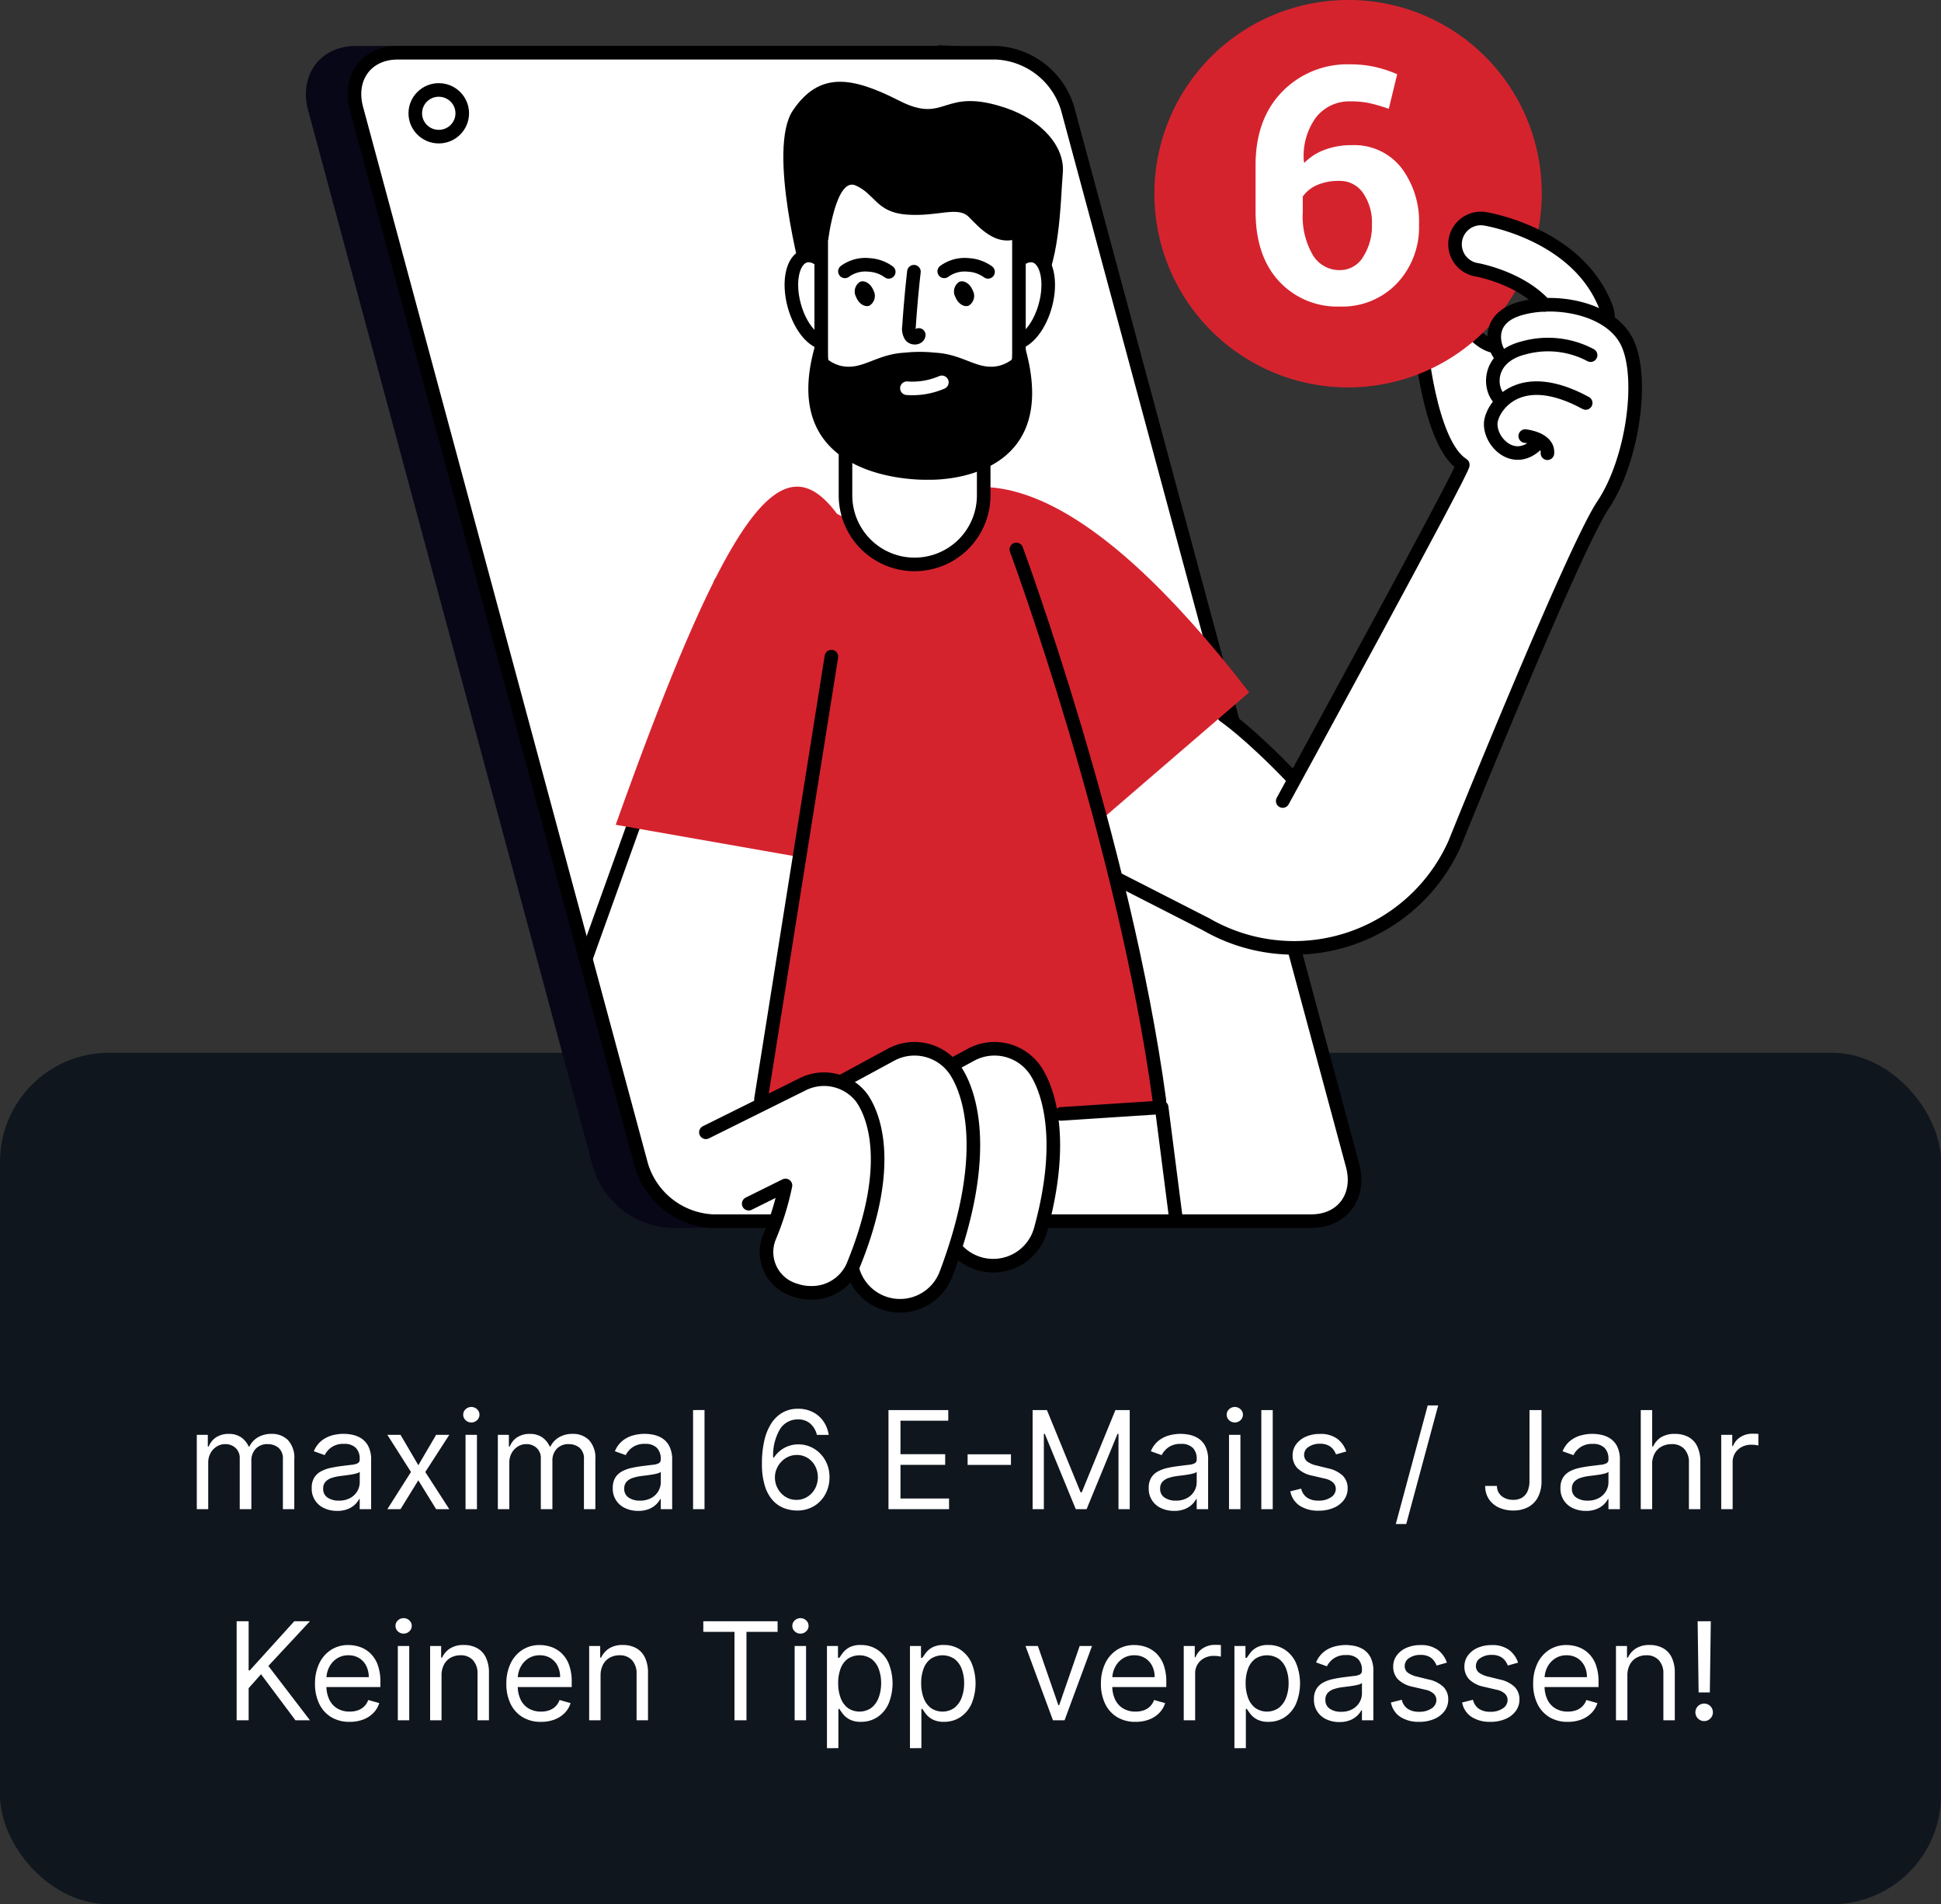
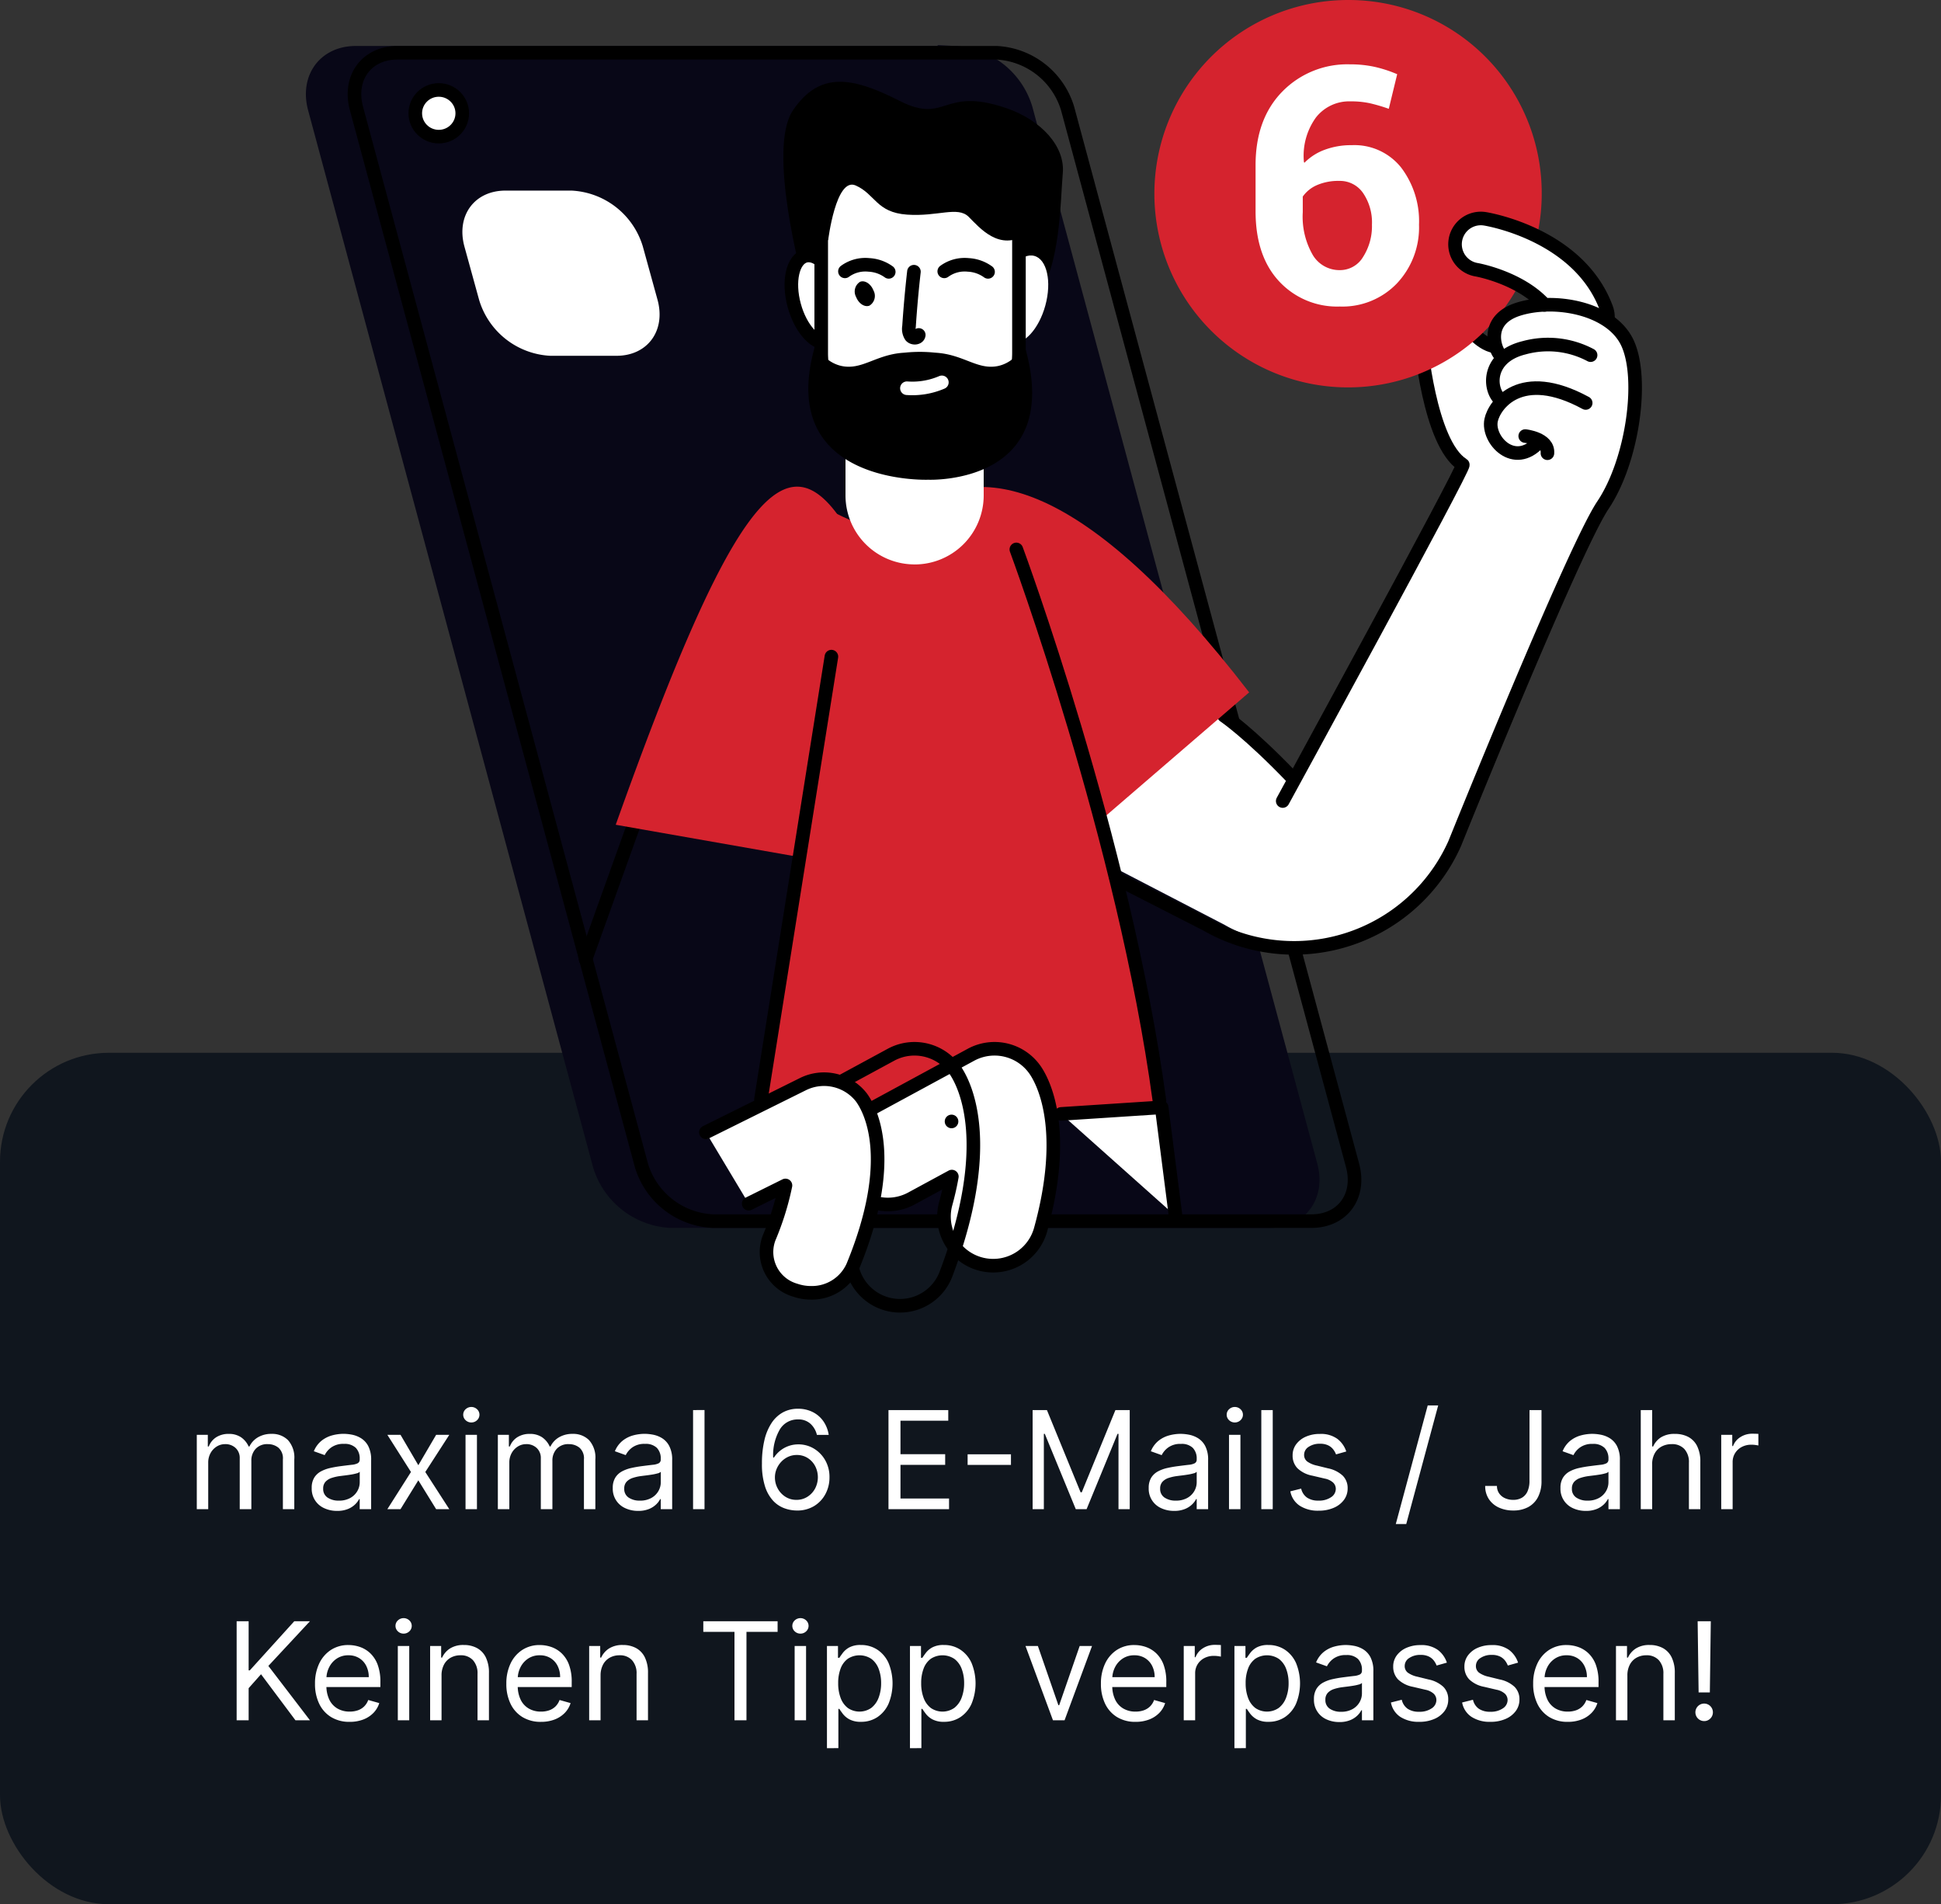
<svg xmlns="http://www.w3.org/2000/svg" width="285" height="279.559" viewBox="0 0 285 279.559">
  <rect x="0" y="0" width="285" height="279.559" fill="#333333" stroke="none" />
  <g id="Group_11247" data-name="Group 11247" transform="translate(-1273 -6127.441)">
    <g id="Group_11246" data-name="Group 11246" transform="translate(577 -194)">
      <rect id="Rectangle_7817" data-name="Rectangle 7817" width="285" height="125" rx="16" transform="translate(696 6476)" fill="#10161e" />
      <path id="Path_48575" data-name="Path 48575" d="M17.895,19V8.091h1.619V9.8h.142a2.76,2.76,0,0,1,1.1-1.36,3.314,3.314,0,0,1,1.825-.487,3.148,3.148,0,0,1,1.8.487A3.238,3.238,0,0,1,25.509,9.8h.114A3.2,3.2,0,0,1,26.879,8.45a3.849,3.849,0,0,1,2.01-.5,3.274,3.274,0,0,1,2.393.913,3.823,3.823,0,0,1,.93,2.837V19H30.537V11.7a2.065,2.065,0,0,0-.661-1.726,2.445,2.445,0,0,0-1.555-.518,2.292,2.292,0,0,0-1.783.692,2.5,2.5,0,0,0-.632,1.751V19H24.2V11.528a1.973,1.973,0,0,0-.6-1.5,2.17,2.17,0,0,0-1.555-.572,2.28,2.28,0,0,0-1.218.348,2.6,2.6,0,0,0-.909.962,2.848,2.848,0,0,0-.344,1.417V19Zm20.6.256a4.4,4.4,0,0,1-1.882-.394A3.094,3.094,0,0,1,34.77,15.9a2.819,2.819,0,0,1,.369-1.523,2.616,2.616,0,0,1,.987-.92,5.272,5.272,0,0,1,1.367-.5q.749-.167,1.509-.266.994-.128,1.616-.2a2.471,2.471,0,0,0,.909-.231.6.6,0,0,0,.288-.568v-.057a2.233,2.233,0,0,0-.572-1.634,2.324,2.324,0,0,0-1.729-.582,3.014,3.014,0,0,0-1.882.526,3.107,3.107,0,0,0-.959,1.122l-1.591-.568a3.833,3.833,0,0,1,1.14-1.552,4.3,4.3,0,0,1,1.563-.781,6.543,6.543,0,0,1,1.673-.224,6.883,6.883,0,0,1,1.211.124A3.959,3.959,0,0,1,42,8.581a2.974,2.974,0,0,1,1.069,1.158,4.306,4.306,0,0,1,.426,2.074V19H41.815V17.523H41.73a2.951,2.951,0,0,1-.568.76,3.279,3.279,0,0,1-1.058.689A4.077,4.077,0,0,1,38.491,19.256Zm.256-1.506a3.345,3.345,0,0,0,1.68-.391,2.692,2.692,0,0,0,1.037-1.009,2.59,2.59,0,0,0,.352-1.3V13.517a.979.979,0,0,1-.465.231,7.055,7.055,0,0,1-.824.178q-.465.075-.9.128t-.707.089a6.508,6.508,0,0,0-1.218.273,2.122,2.122,0,0,0-.909.561,1.433,1.433,0,0,0-.344,1.012,1.491,1.491,0,0,0,.65,1.317A2.865,2.865,0,0,0,38.747,17.75ZM47.81,8.091l2.614,4.46,2.614-4.46h1.932l-3.523,5.455L54.969,19H53.037l-2.614-4.233L47.81,19H45.878l3.466-5.455L45.878,8.091ZM57.355,19V8.091h1.676V19Zm.852-12.727a1.179,1.179,0,0,1-.842-.334,1.092,1.092,0,0,1,0-1.605,1.228,1.228,0,0,1,1.683,0,1.092,1.092,0,0,1,0,1.605A1.179,1.179,0,0,1,58.207,6.273ZM62.1,19V8.091h1.619V9.8h.142a2.76,2.76,0,0,1,1.1-1.36,3.314,3.314,0,0,1,1.825-.487,3.148,3.148,0,0,1,1.8.487A3.238,3.238,0,0,1,69.713,9.8h.114A3.2,3.2,0,0,1,71.084,8.45a3.849,3.849,0,0,1,2.01-.5,3.274,3.274,0,0,1,2.393.913,3.823,3.823,0,0,1,.93,2.837V19H74.741V11.7a2.065,2.065,0,0,0-.661-1.726,2.445,2.445,0,0,0-1.555-.518,2.292,2.292,0,0,0-1.783.692,2.5,2.5,0,0,0-.632,1.751V19h-1.7V11.528a1.973,1.973,0,0,0-.6-1.5,2.17,2.17,0,0,0-1.555-.572,2.28,2.28,0,0,0-1.218.348,2.6,2.6,0,0,0-.909.962,2.848,2.848,0,0,0-.344,1.417V19Zm20.6.256a4.4,4.4,0,0,1-1.882-.394A3.094,3.094,0,0,1,78.974,15.9a2.819,2.819,0,0,1,.369-1.523,2.616,2.616,0,0,1,.987-.92,5.272,5.272,0,0,1,1.367-.5q.749-.167,1.509-.266.994-.128,1.616-.2a2.471,2.471,0,0,0,.909-.231.6.6,0,0,0,.288-.568v-.057a2.233,2.233,0,0,0-.572-1.634,2.324,2.324,0,0,0-1.729-.582,3.014,3.014,0,0,0-1.882.526,3.107,3.107,0,0,0-.959,1.122l-1.591-.568a3.833,3.833,0,0,1,1.14-1.552,4.3,4.3,0,0,1,1.563-.781,6.543,6.543,0,0,1,1.673-.224,6.883,6.883,0,0,1,1.211.124,3.959,3.959,0,0,1,1.328.508A2.974,2.974,0,0,1,87.27,9.739a4.307,4.307,0,0,1,.426,2.074V19H86.02V17.523h-.085a2.951,2.951,0,0,1-.568.76,3.279,3.279,0,0,1-1.058.689A4.077,4.077,0,0,1,82.7,19.256Zm.256-1.506a3.345,3.345,0,0,0,1.68-.391,2.692,2.692,0,0,0,1.037-1.009,2.59,2.59,0,0,0,.352-1.3V13.517a.979.979,0,0,1-.465.231,7.055,7.055,0,0,1-.824.178q-.465.075-.9.128t-.707.089a6.508,6.508,0,0,0-1.218.273,2.122,2.122,0,0,0-.909.561,1.433,1.433,0,0,0-.344,1.012,1.491,1.491,0,0,0,.65,1.317A2.865,2.865,0,0,0,82.952,17.75Zm9.489-13.3V19H90.764V4.455ZM105.935,19.2a5.444,5.444,0,0,1-1.79-.341,4.269,4.269,0,0,1-1.634-1.1,5.613,5.613,0,0,1-1.186-2.109,10.66,10.66,0,0,1-.447-3.349,14.622,14.622,0,0,1,.362-3.427,7.778,7.778,0,0,1,1.051-2.521,4.738,4.738,0,0,1,1.665-1.559,4.529,4.529,0,0,1,2.205-.533,4.73,4.73,0,0,1,2.177.487A4.182,4.182,0,0,1,109.9,6.1a4.722,4.722,0,0,1,.781,2h-1.733a3.213,3.213,0,0,0-.937-1.626,2.605,2.605,0,0,0-1.847-.646,3.028,3.028,0,0,0-2.66,1.47,7.5,7.5,0,0,0-.977,4.126h.114a4.3,4.3,0,0,1,.948-1.033,4.231,4.231,0,0,1,2.631-.9,4.365,4.365,0,0,1,2.287.621,4.652,4.652,0,0,1,1.662,1.712,4.929,4.929,0,0,1,.625,2.5,5.113,5.113,0,0,1-.6,2.468,4.573,4.573,0,0,1-1.694,1.776A4.773,4.773,0,0,1,105.935,19.2Zm0-1.562a2.966,2.966,0,0,0,1.609-.447,3.237,3.237,0,0,0,1.129-1.2,3.579,3.579,0,0,0,.014-3.32,3.131,3.131,0,0,0-1.1-1.183,2.93,2.93,0,0,0-1.594-.44,2.986,2.986,0,0,0-1.257.266,3.251,3.251,0,0,0-1.019.728,3.477,3.477,0,0,0-.685,1.055,3.192,3.192,0,0,0-.249,1.246,3.344,3.344,0,0,0,.408,1.619,3.293,3.293,0,0,0,1.122,1.214A2.923,2.923,0,0,0,105.935,17.636ZM119.457,19V4.455h8.778V6.017h-7.017v4.915h6.563v1.563h-6.562v4.943h7.131V19Zm17.983-8.054v1.563h-6.364V10.946Zm3.182-6.491h2.1l4.943,12.074h.17l4.943-12.074h2.1V19h-1.648V7.949h-.142L148.548,19h-1.591L142.412,7.949h-.142V19h-1.648Zm20.767,14.8a4.4,4.4,0,0,1-1.882-.394,3.094,3.094,0,0,1-1.839-2.958,2.819,2.819,0,0,1,.369-1.523,2.616,2.616,0,0,1,.987-.92,5.272,5.272,0,0,1,1.367-.5q.749-.167,1.509-.266.994-.128,1.616-.2a2.471,2.471,0,0,0,.909-.231.6.6,0,0,0,.288-.568v-.057a2.233,2.233,0,0,0-.572-1.634,2.324,2.324,0,0,0-1.729-.582,3.014,3.014,0,0,0-1.882.526,3.107,3.107,0,0,0-.959,1.122l-1.591-.568a3.834,3.834,0,0,1,1.14-1.552,4.3,4.3,0,0,1,1.563-.781,6.543,6.543,0,0,1,1.673-.224,6.883,6.883,0,0,1,1.211.124,3.959,3.959,0,0,1,1.328.508,2.974,2.974,0,0,1,1.069,1.158,4.306,4.306,0,0,1,.426,2.074V19h-1.676V17.523h-.085a2.951,2.951,0,0,1-.568.76,3.279,3.279,0,0,1-1.058.689A4.077,4.077,0,0,1,161.389,19.256Zm.256-1.506a3.345,3.345,0,0,0,1.68-.391,2.692,2.692,0,0,0,1.037-1.009,2.59,2.59,0,0,0,.352-1.3V13.517a.979.979,0,0,1-.465.231,7.054,7.054,0,0,1-.824.178q-.465.075-.9.128t-.707.089a6.508,6.508,0,0,0-1.218.273,2.122,2.122,0,0,0-.909.561,1.433,1.433,0,0,0-.344,1.012,1.491,1.491,0,0,0,.65,1.317A2.865,2.865,0,0,0,161.645,17.75ZM169.457,19V8.091h1.676V19Zm.852-12.727a1.179,1.179,0,0,1-.842-.334,1.092,1.092,0,0,1,0-1.605,1.228,1.228,0,0,1,1.683,0,1.092,1.092,0,0,1,0,1.605A1.179,1.179,0,0,1,170.31,6.273Zm5.568-1.818V19H174.2V4.455Zm10.8,6.08-1.506.426a2.908,2.908,0,0,0-.415-.735,2.085,2.085,0,0,0-.742-.593,2.682,2.682,0,0,0-1.2-.234,2.866,2.866,0,0,0-1.665.458,1.367,1.367,0,0,0-.664,1.161,1.2,1.2,0,0,0,.455.987,3.8,3.8,0,0,0,1.42.6l1.619.4a4.49,4.49,0,0,1,2.18,1.083,2.554,2.554,0,0,1,.717,1.871,2.782,2.782,0,0,1-.536,1.676,3.606,3.606,0,0,1-1.5,1.165,5.448,5.448,0,0,1-2.23.426,4.9,4.9,0,0,1-2.763-.724,3.212,3.212,0,0,1-1.385-2.116l1.591-.4a2.2,2.2,0,0,0,.863,1.321,2.868,2.868,0,0,0,1.665.44,3.119,3.119,0,0,0,1.864-.5,1.458,1.458,0,0,0,.692-1.2,1.28,1.28,0,0,0-.4-.955,2.56,2.56,0,0,0-1.222-.579l-1.818-.426a4.3,4.3,0,0,1-2.2-1.1,2.646,2.646,0,0,1-.7-1.879,2.686,2.686,0,0,1,.522-1.634,3.5,3.5,0,0,1,1.428-1.115,4.988,4.988,0,0,1,2.056-.4,4.093,4.093,0,0,1,2.546.71A3.837,3.837,0,0,1,186.673,10.534Zm13.494-6.761L195.48,21.188h-1.534l4.688-17.415Zm13.409.682h1.761v10.4a5.03,5.03,0,0,1-.511,2.365,3.475,3.475,0,0,1-1.442,1.477,4.539,4.539,0,0,1-2.195.5,4.941,4.941,0,0,1-2.124-.437,3.476,3.476,0,0,1-1.463-1.246,3.422,3.422,0,0,1-.533-1.925H208.8a1.878,1.878,0,0,0,.309,1.076,2.063,2.063,0,0,0,.849.714,2.837,2.837,0,0,0,1.229.256,2.469,2.469,0,0,0,1.293-.32,2.04,2.04,0,0,0,.813-.941,3.694,3.694,0,0,0,.281-1.523Zm8.267,14.8a4.4,4.4,0,0,1-1.882-.394,3.094,3.094,0,0,1-1.839-2.958,2.819,2.819,0,0,1,.369-1.523,2.616,2.616,0,0,1,.987-.92,5.272,5.272,0,0,1,1.367-.5q.749-.167,1.509-.266.994-.128,1.616-.2a2.471,2.471,0,0,0,.909-.231.6.6,0,0,0,.288-.568v-.057a2.233,2.233,0,0,0-.572-1.634,2.324,2.324,0,0,0-1.729-.582,3.014,3.014,0,0,0-1.882.526,3.107,3.107,0,0,0-.959,1.122l-1.591-.568a3.834,3.834,0,0,1,1.14-1.552,4.3,4.3,0,0,1,1.563-.781,6.543,6.543,0,0,1,1.673-.224,6.883,6.883,0,0,1,1.211.124,3.959,3.959,0,0,1,1.328.508,2.974,2.974,0,0,1,1.069,1.158,4.306,4.306,0,0,1,.426,2.074V19h-1.676V17.523h-.085a2.951,2.951,0,0,1-.568.76,3.279,3.279,0,0,1-1.058.689A4.077,4.077,0,0,1,221.844,19.256Zm.256-1.506a3.345,3.345,0,0,0,1.68-.391,2.692,2.692,0,0,0,1.037-1.009,2.59,2.59,0,0,0,.352-1.3V13.517a.979.979,0,0,1-.465.231,7.054,7.054,0,0,1-.824.178q-.465.075-.9.128t-.707.089a6.508,6.508,0,0,0-1.218.273,2.122,2.122,0,0,0-.909.561,1.433,1.433,0,0,0-.344,1.012,1.491,1.491,0,0,0,.65,1.317A2.865,2.865,0,0,0,222.1,17.75Zm9.489-5.312V19h-1.676V4.455h1.676V9.8h.142a3.1,3.1,0,0,1,1.154-1.346,3.728,3.728,0,0,1,2.056-.5,4.113,4.113,0,0,1,1.953.444,3.053,3.053,0,0,1,1.3,1.357,5.091,5.091,0,0,1,.465,2.319V19h-1.676V12.182a2.826,2.826,0,0,0-.671-2.013,2.426,2.426,0,0,0-1.857-.714,3.072,3.072,0,0,0-1.474.348,2.514,2.514,0,0,0-1.023,1.016A3.275,3.275,0,0,0,231.588,12.438ZM241.73,19V8.091h1.619V9.739h.114a2.62,2.62,0,0,1,1.08-1.314,3.178,3.178,0,0,1,1.761-.5q.185,0,.462.007t.419.021v1.7q-.085-.021-.387-.067a4.2,4.2,0,0,0-.636-.046,2.973,2.973,0,0,0-1.417.33,2.52,2.52,0,0,0-.98.909,2.45,2.45,0,0,0-.359,1.317V19ZM23.747,50V35.455h1.761V42.67h.17l6.534-7.216h2.3l-6.108,6.563L34.514,50H32.384l-5.057-6.761-1.818,2.045V50Zm16.591.227a5.092,5.092,0,0,1-2.717-.7,4.613,4.613,0,0,1-1.754-1.96,6.629,6.629,0,0,1-.614-2.937,6.768,6.768,0,0,1,.614-2.958,4.814,4.814,0,0,1,1.719-2,4.616,4.616,0,0,1,2.582-.721,5.171,5.171,0,0,1,1.683.284,4.194,4.194,0,0,1,1.513.92,4.451,4.451,0,0,1,1.087,1.68,7.145,7.145,0,0,1,.4,2.571v.71H36.446V43.665h6.7a3.606,3.606,0,0,0-.366-1.648,2.816,2.816,0,0,0-1.037-1.143,2.922,2.922,0,0,0-1.58-.419,3.007,3.007,0,0,0-1.729.494A3.287,3.287,0,0,0,37.32,42.23a3.756,3.756,0,0,0-.391,1.69v.966a4.626,4.626,0,0,0,.43,2.092,3.025,3.025,0,0,0,1.2,1.3,3.5,3.5,0,0,0,1.783.444,3.6,3.6,0,0,0,1.2-.188,2.5,2.5,0,0,0,.927-.568,2.548,2.548,0,0,0,.6-.948l1.619.455a3.562,3.562,0,0,1-.859,1.445,4.126,4.126,0,0,1-1.491.966A5.48,5.48,0,0,1,40.338,50.227ZM47.412,50V39.091h1.676V50Zm.852-12.727a1.179,1.179,0,0,1-.842-.334,1.092,1.092,0,0,1,0-1.605,1.228,1.228,0,0,1,1.683,0,1.092,1.092,0,0,1,0,1.605A1.179,1.179,0,0,1,48.264,37.273Zm5.568,6.165V50H52.156V39.091h1.619v1.7h.142a3.138,3.138,0,0,1,1.165-1.339,3.64,3.64,0,0,1,2.017-.508,4,4,0,0,1,1.939.451,3.086,3.086,0,0,1,1.293,1.364,5.088,5.088,0,0,1,.462,2.3V50H59.116V43.182a2.841,2.841,0,0,0-.668-2.006,2.375,2.375,0,0,0-1.832-.721,2.9,2.9,0,0,0-1.431.348,2.484,2.484,0,0,0-.991,1.016A3.354,3.354,0,0,0,53.832,43.438Zm14.6,6.79a5.092,5.092,0,0,1-2.717-.7,4.613,4.613,0,0,1-1.754-1.96,6.629,6.629,0,0,1-.614-2.937,6.768,6.768,0,0,1,.614-2.958,4.814,4.814,0,0,1,1.719-2,4.616,4.616,0,0,1,2.582-.721,5.171,5.171,0,0,1,1.683.284,4.194,4.194,0,0,1,1.513.92,4.451,4.451,0,0,1,1.087,1.68,7.145,7.145,0,0,1,.4,2.571v.71H64.543V43.665h6.7a3.606,3.606,0,0,0-.366-1.648,2.816,2.816,0,0,0-1.037-1.143,2.922,2.922,0,0,0-1.58-.419,3.007,3.007,0,0,0-1.729.494,3.287,3.287,0,0,0-1.119,1.282,3.756,3.756,0,0,0-.391,1.69v.966a4.626,4.626,0,0,0,.43,2.092,3.025,3.025,0,0,0,1.2,1.3,3.5,3.5,0,0,0,1.783.444,3.6,3.6,0,0,0,1.2-.188,2.5,2.5,0,0,0,.927-.568,2.548,2.548,0,0,0,.6-.948l1.619.455a3.562,3.562,0,0,1-.859,1.445,4.126,4.126,0,0,1-1.491.966A5.48,5.48,0,0,1,68.435,50.227Zm8.75-6.79V50H75.509V39.091h1.619v1.7h.142a3.138,3.138,0,0,1,1.165-1.339,3.64,3.64,0,0,1,2.017-.508,4,4,0,0,1,1.939.451,3.086,3.086,0,0,1,1.293,1.364,5.088,5.088,0,0,1,.462,2.3V50H82.469V43.182a2.841,2.841,0,0,0-.668-2.006,2.375,2.375,0,0,0-1.832-.721,2.9,2.9,0,0,0-1.431.348,2.484,2.484,0,0,0-.991,1.016A3.354,3.354,0,0,0,77.185,43.438Zm15.085-6.42V35.455h10.909v1.563H98.605V50H96.844V37.017ZM105.679,50V39.091h1.676V50Zm.852-12.727a1.179,1.179,0,0,1-.842-.334,1.092,1.092,0,0,1,0-1.605,1.228,1.228,0,0,1,1.683,0,1.092,1.092,0,0,1,0,1.605A1.179,1.179,0,0,1,106.531,37.273Zm3.892,16.818v-15h1.619v1.733h.2q.185-.284.515-.728a3.006,3.006,0,0,1,.952-.8,3.432,3.432,0,0,1,1.687-.352,4.33,4.33,0,0,1,2.429.689,4.584,4.584,0,0,1,1.641,1.953,7.887,7.887,0,0,1,0,5.984,4.623,4.623,0,0,1-1.634,1.96,4.255,4.255,0,0,1-2.408.692,3.461,3.461,0,0,1-1.683-.352,3.057,3.057,0,0,1-.973-.8q-.341-.451-.526-.749H112.1v5.767Zm1.648-9.545a6.037,6.037,0,0,0,.362,2.177,3.266,3.266,0,0,0,1.058,1.47,3.03,3.03,0,0,0,3.462-.028,3.4,3.4,0,0,0,1.065-1.506,5.932,5.932,0,0,0,.359-2.113,5.82,5.82,0,0,0-.352-2.077A3.264,3.264,0,0,0,116.968,41a3.144,3.144,0,0,0-3.491-.028,3.136,3.136,0,0,0-1.051,1.435A5.926,5.926,0,0,0,112.071,44.545Zm10.54,9.545v-15h1.619v1.733h.2q.185-.284.515-.728a3.006,3.006,0,0,1,.952-.8,3.432,3.432,0,0,1,1.687-.352,4.33,4.33,0,0,1,2.429.689,4.583,4.583,0,0,1,1.641,1.953,7.887,7.887,0,0,1,0,5.984,4.623,4.623,0,0,1-1.634,1.96,4.255,4.255,0,0,1-2.408.692,3.461,3.461,0,0,1-1.683-.352,3.057,3.057,0,0,1-.973-.8q-.341-.451-.526-.749h-.142v5.767Zm1.648-9.545a6.037,6.037,0,0,0,.362,2.177,3.266,3.266,0,0,0,1.058,1.47,3.03,3.03,0,0,0,3.462-.028,3.4,3.4,0,0,0,1.065-1.506,5.932,5.932,0,0,0,.359-2.113,5.82,5.82,0,0,0-.352-2.077A3.264,3.264,0,0,0,129.156,41a3.144,3.144,0,0,0-3.491-.028,3.136,3.136,0,0,0-1.051,1.435A5.926,5.926,0,0,0,124.259,44.545Zm25.085-5.455L145.31,50h-1.7l-4.034-10.909h1.818l3.011,8.693h.114l3.011-8.693Zm6.392,11.136a5.092,5.092,0,0,1-2.717-.7,4.613,4.613,0,0,1-1.754-1.96,6.629,6.629,0,0,1-.614-2.937,6.768,6.768,0,0,1,.614-2.958,4.814,4.814,0,0,1,1.719-2,4.616,4.616,0,0,1,2.582-.721,5.171,5.171,0,0,1,1.683.284,4.194,4.194,0,0,1,1.513.92,4.451,4.451,0,0,1,1.087,1.68,7.145,7.145,0,0,1,.4,2.571v.71h-8.409V43.665h6.7a3.605,3.605,0,0,0-.366-1.648,2.816,2.816,0,0,0-1.037-1.143,2.922,2.922,0,0,0-1.58-.419,3.007,3.007,0,0,0-1.729.494,3.287,3.287,0,0,0-1.119,1.282,3.756,3.756,0,0,0-.391,1.69v.966a4.626,4.626,0,0,0,.43,2.092,3.025,3.025,0,0,0,1.2,1.3,3.5,3.5,0,0,0,1.783.444,3.6,3.6,0,0,0,1.2-.188,2.5,2.5,0,0,0,.927-.568,2.548,2.548,0,0,0,.6-.948l1.619.455a3.562,3.562,0,0,1-.859,1.445,4.126,4.126,0,0,1-1.491.966A5.48,5.48,0,0,1,155.736,50.227ZM162.81,50V39.091h1.619v1.648h.114a2.62,2.62,0,0,1,1.08-1.314,3.178,3.178,0,0,1,1.761-.5q.185,0,.462.007t.419.021v1.7q-.085-.021-.387-.067a4.2,4.2,0,0,0-.636-.046,2.973,2.973,0,0,0-1.417.33,2.52,2.52,0,0,0-.98.909,2.45,2.45,0,0,0-.359,1.317V50Zm7.443,4.091v-15h1.619v1.733h.2q.185-.284.515-.728a3.006,3.006,0,0,1,.952-.8,3.432,3.432,0,0,1,1.687-.352,4.33,4.33,0,0,1,2.429.689,4.583,4.583,0,0,1,1.641,1.953,7.887,7.887,0,0,1,0,5.984,4.623,4.623,0,0,1-1.634,1.96,4.255,4.255,0,0,1-2.408.692,3.461,3.461,0,0,1-1.683-.352,3.057,3.057,0,0,1-.973-.8q-.341-.451-.526-.749h-.142v5.767Zm1.648-9.545a6.037,6.037,0,0,0,.362,2.177,3.266,3.266,0,0,0,1.058,1.47,3.03,3.03,0,0,0,3.462-.028,3.4,3.4,0,0,0,1.065-1.506,5.932,5.932,0,0,0,.359-2.113,5.82,5.82,0,0,0-.352-2.077A3.264,3.264,0,0,0,176.8,41a3.144,3.144,0,0,0-3.491-.028,3.136,3.136,0,0,0-1.051,1.435A5.926,5.926,0,0,0,171.9,44.545Zm13.75,5.71a4.4,4.4,0,0,1-1.882-.394,3.094,3.094,0,0,1-1.839-2.958,2.819,2.819,0,0,1,.369-1.523,2.616,2.616,0,0,1,.987-.92,5.272,5.272,0,0,1,1.367-.5q.749-.167,1.509-.266.994-.128,1.616-.2a2.471,2.471,0,0,0,.909-.231.6.6,0,0,0,.288-.568v-.057a2.233,2.233,0,0,0-.572-1.634,2.324,2.324,0,0,0-1.729-.582,3.014,3.014,0,0,0-1.882.526,3.107,3.107,0,0,0-.959,1.122l-1.591-.568a3.834,3.834,0,0,1,1.14-1.552,4.3,4.3,0,0,1,1.563-.781,6.543,6.543,0,0,1,1.673-.224,6.883,6.883,0,0,1,1.211.124,3.959,3.959,0,0,1,1.328.508,2.974,2.974,0,0,1,1.069,1.158,4.306,4.306,0,0,1,.426,2.074V50h-1.676V48.523h-.085a2.951,2.951,0,0,1-.568.76,3.279,3.279,0,0,1-1.058.689A4.077,4.077,0,0,1,185.651,50.256Zm.256-1.506a3.345,3.345,0,0,0,1.68-.391,2.692,2.692,0,0,0,1.037-1.009,2.59,2.59,0,0,0,.352-1.3V44.517a.979.979,0,0,1-.465.231,7.055,7.055,0,0,1-.824.178q-.465.075-.9.128t-.707.089a6.508,6.508,0,0,0-1.218.273,2.122,2.122,0,0,0-.909.561,1.433,1.433,0,0,0-.344,1.012,1.491,1.491,0,0,0,.65,1.317A2.865,2.865,0,0,0,185.906,48.75Zm15.54-7.216-1.506.426a2.908,2.908,0,0,0-.415-.735,2.085,2.085,0,0,0-.742-.593,2.682,2.682,0,0,0-1.2-.234,2.866,2.866,0,0,0-1.665.458,1.367,1.367,0,0,0-.664,1.161,1.2,1.2,0,0,0,.455.987,3.8,3.8,0,0,0,1.42.6l1.619.4a4.489,4.489,0,0,1,2.18,1.083,2.554,2.554,0,0,1,.717,1.871,2.782,2.782,0,0,1-.536,1.676,3.606,3.606,0,0,1-1.5,1.165,5.448,5.448,0,0,1-2.23.426,4.9,4.9,0,0,1-2.763-.724,3.212,3.212,0,0,1-1.385-2.116l1.591-.4a2.2,2.2,0,0,0,.863,1.321,2.868,2.868,0,0,0,1.665.44,3.119,3.119,0,0,0,1.864-.5,1.458,1.458,0,0,0,.692-1.2,1.28,1.28,0,0,0-.4-.955,2.56,2.56,0,0,0-1.222-.579l-1.818-.426a4.3,4.3,0,0,1-2.2-1.1,2.646,2.646,0,0,1-.7-1.879,2.686,2.686,0,0,1,.522-1.634,3.5,3.5,0,0,1,1.428-1.115,4.988,4.988,0,0,1,2.056-.4,4.093,4.093,0,0,1,2.546.71A3.837,3.837,0,0,1,201.446,41.534Zm10.455,0-1.506.426a2.908,2.908,0,0,0-.415-.735,2.085,2.085,0,0,0-.742-.593,2.682,2.682,0,0,0-1.2-.234,2.866,2.866,0,0,0-1.665.458,1.367,1.367,0,0,0-.664,1.161,1.2,1.2,0,0,0,.455.987,3.8,3.8,0,0,0,1.42.6l1.619.4a4.489,4.489,0,0,1,2.18,1.083,2.554,2.554,0,0,1,.717,1.871,2.782,2.782,0,0,1-.536,1.676,3.606,3.606,0,0,1-1.5,1.165,5.448,5.448,0,0,1-2.23.426,4.9,4.9,0,0,1-2.763-.724,3.212,3.212,0,0,1-1.385-2.116l1.591-.4a2.2,2.2,0,0,0,.863,1.321,2.868,2.868,0,0,0,1.665.44,3.119,3.119,0,0,0,1.864-.5,1.458,1.458,0,0,0,.692-1.2,1.28,1.28,0,0,0-.4-.955,2.56,2.56,0,0,0-1.222-.579l-1.818-.426a4.3,4.3,0,0,1-2.2-1.1,2.646,2.646,0,0,1-.7-1.879,2.686,2.686,0,0,1,.522-1.634,3.5,3.5,0,0,1,1.428-1.115,4.988,4.988,0,0,1,2.056-.4,4.093,4.093,0,0,1,2.546.71A3.837,3.837,0,0,1,211.9,41.534Zm7.3,8.693a5.092,5.092,0,0,1-2.717-.7,4.613,4.613,0,0,1-1.754-1.96,6.629,6.629,0,0,1-.614-2.937,6.768,6.768,0,0,1,.614-2.958,4.814,4.814,0,0,1,1.719-2,4.616,4.616,0,0,1,2.582-.721,5.171,5.171,0,0,1,1.683.284,4.194,4.194,0,0,1,1.513.92,4.451,4.451,0,0,1,1.087,1.68,7.145,7.145,0,0,1,.4,2.571v.71H215.31V43.665h6.7a3.605,3.605,0,0,0-.366-1.648,2.816,2.816,0,0,0-1.037-1.143,2.922,2.922,0,0,0-1.58-.419,3.007,3.007,0,0,0-1.729.494,3.287,3.287,0,0,0-1.119,1.282,3.756,3.756,0,0,0-.391,1.69v.966a4.626,4.626,0,0,0,.43,2.092,3.025,3.025,0,0,0,1.2,1.3,3.5,3.5,0,0,0,1.783.444,3.6,3.6,0,0,0,1.2-.188,2.5,2.5,0,0,0,.927-.568,2.548,2.548,0,0,0,.6-.948l1.619.455a3.562,3.562,0,0,1-.859,1.445,4.126,4.126,0,0,1-1.491.966A5.48,5.48,0,0,1,219.2,50.227Zm8.75-6.79V50h-1.676V39.091h1.619v1.7h.142a3.138,3.138,0,0,1,1.165-1.339,3.64,3.64,0,0,1,2.017-.508,4,4,0,0,1,1.939.451,3.086,3.086,0,0,1,1.293,1.364,5.088,5.088,0,0,1,.462,2.3V50h-1.676V43.182a2.841,2.841,0,0,0-.668-2.006,2.375,2.375,0,0,0-1.832-.721,2.9,2.9,0,0,0-1.431.348,2.484,2.484,0,0,0-.991,1.016A3.354,3.354,0,0,0,227.952,43.438ZM240.2,35.455l-.142,10.455h-1.648l-.142-10.455Zm-.966,14.659a1.285,1.285,0,1,1,1.1-.639,1.336,1.336,0,0,1-.462.465A1.218,1.218,0,0,1,239.23,50.114Z" transform="translate(707 6524)" fill="#fff" />
    </g>
    <g id="Group_11245" data-name="Group 11245" transform="translate(17.91 -23.781)">
      <g id="Group_10998" data-name="Group 10998" transform="translate(1301 6151.223)">
        <path id="Path_39611" data-name="Path 39611" d="M4150.914,1070.191h-87.926a11.521,11.521,0,0,1-10.455-8.193L4010.7,906.854c-1.22-4.525,1.482-8.193,6.036-8.193h87.925a11.52,11.52,0,0,1,10.455,8.193L4156.95,1062c1.22,4.525-1.483,8.193-6.036,8.193" transform="translate(-4010.405 -890.917)" fill="#080717" />
        <path id="Path_39612" data-name="Path 39612" d="M4150.914,1070.191h-87.926a11.521,11.521,0,0,1-10.455-8.193L4010.7,906.854c-1.22-4.525,1.482-8.193,6.036-8.193h87.925a11.52,11.52,0,0,1,10.455,8.193L4156.95,1062C4158.17,1066.523,4155.467,1070.191,4150.914,1070.191Z" transform="translate(-4010.405 -890.917)" fill="none" stroke="#080717" stroke-width="1.994" />
-         <path id="Path_39613" data-name="Path 39613" d="M4157.232,1070.191h-87.927a11.52,11.52,0,0,1-10.454-8.193l-41.836-155.144c-1.22-4.525,1.481-8.193,6.036-8.193h87.926a11.518,11.518,0,0,1,10.454,8.193L4163.268,1062c1.221,4.525-1.483,8.193-6.036,8.193" transform="translate(-4010.581 -890.917)" fill="#fff" />
        <path id="Path_39614" data-name="Path 39614" d="M4157.232,1070.191h-87.927a11.52,11.52,0,0,1-10.454-8.193l-41.836-155.144c-1.22-4.525,1.481-8.193,6.036-8.193h87.926a11.518,11.518,0,0,1,10.454,8.193L4163.268,1062C4164.489,1066.523,4161.785,1070.191,4157.232,1070.191Z" transform="translate(-4010.581 -890.917)" fill="none" stroke="#000" stroke-linecap="round" stroke-linejoin="round" stroke-width="1.994" />
        <path id="Path_39615" data-name="Path 39615" d="M4055.644,943.732h-9.711a11.519,11.519,0,0,1-10.454-8.193l-2.167-7.867c-1.221-4.525,1.481-8.193,6.035-8.193h9.71a11.52,11.52,0,0,1,10.454,8.193l2.169,7.867c1.22,4.525-1.482,8.193-6.036,8.193" transform="translate(-4011.036 -891.498)" fill="#fff" />
        <path id="Path_39617" data-name="Path 39617" d="M4206.361,940.824a7.543,7.543,0,0,0-2.551-2.988.34.34,0,0,0,.013-.054,3.835,3.835,0,0,0-.234-1.516c-3.656-9.886-15.766-11.945-16.277-12.029a6.148,6.148,0,0,0-3.7.726,3.851,3.851,0,0,0-.884,5.393c.606.838,2.306,1.341,3.328,1.507a18.036,18.036,0,0,1,7.907,3.736,12.625,12.625,0,0,0-2.558.51c-2.979.964-3.437,2.956-3.442,4.058a4.844,4.844,0,0,0,.042.616c-1.378-.53-1.159,3.346-4.189-1.929-.662-1.153-.977-4.553-2.893-5.986a3.3,3.3,0,0,0-2.991-.579c-.369.109-1.23.362-.891,9.913.045.554,1.5,14.373,5.818,17.667-1.618,3.5-18.642,32.875-25.532,45.189a.156.156,0,0,0-.009.031c-4.436-4.452-7.915-7.731-7.96-7.774a.486.486,0,0,0-.666,0l-1.394-1.472s-17.671,15.633-18.75,15.633l2.586,6.843a.483.483,0,0,0,.206.652l16.219,8.412a23.536,23.536,0,0,0,33.252-10.839c.183-.483,19.579-47.58,23.383-53.25,3.883-5.788,4.429-17.526,2.167-22.471" transform="translate(-4013.698 -891.629)" fill="#fff" />
        <path id="Path_39618" data-name="Path 39618" d="M4087.265,992.339l-9.484,62.1,43.534,2.355,15.3-1.285L4123.686,990.2s-4.141-13.649-8.188-13.919c-12.824-.857-28.016-8.887-28.016-8.887s.214,13.169-.216,24.948" transform="translate(-4012.283 -892.833)" fill="#d5232e" />
        <path id="Path_39619" data-name="Path 39619" d="M4032.8,907.7a3.448,3.448,0,1,1-3.448-3.427,3.437,3.437,0,0,1,3.448,3.427" transform="translate(-4010.837 -891.074)" fill="#fff" />
        <ellipse id="Ellipse_247" data-name="Ellipse 247" cx="3.448" cy="3.427" rx="3.448" ry="3.427" transform="translate(15.067 13.205)" fill="none" stroke="#000" stroke-linecap="round" stroke-linejoin="round" stroke-width="1.994" />
        <line id="Line_1621" data-name="Line 1621" x1="19.828" y2="55.25" transform="translate(40.067 85.585)" fill="#fff" />
        <line id="Line_1622" data-name="Line 1622" x1="19.828" y2="55.25" transform="translate(40.067 85.585)" fill="none" stroke="#000" stroke-linecap="round" stroke-linejoin="round" stroke-width="1.994" />
        <path id="Path_39620" data-name="Path 39620" d="M4148.059,998.781s3.61,2.409,10.075,9.154" transform="translate(-4014.242 -893.709)" fill="none" stroke="#000" stroke-linecap="round" stroke-linejoin="round" stroke-width="1.994" />
        <path id="Path_39621" data-name="Path 39621" d="M4123.451,1058.891l14.763-.963,2.046,15.953" transform="translate(-4013.556 -895.358)" fill="#fff" />
        <path id="Path_39622" data-name="Path 39622" d="M4123.451,1058.891l14.763-.963,2.046,15.953" transform="translate(-4013.556 -895.358)" fill="none" stroke="#000" stroke-linecap="round" stroke-linejoin="round" stroke-width="1.994" />
        <path id="Path_39623" data-name="Path 39623" d="M4187.882,942.637c-1.811-.36-4.253-2.681-4.239-4.73s-2.158-7.932-5.9-6.834c-.974.287-.612,10.545-.612,10.545s1.269,15.3,6.232,18.427c.409.258-26.441,49.372-26.441,49.372" transform="translate(-4014.49 -891.817)" fill="none" stroke="#000" stroke-linecap="round" stroke-linejoin="round" stroke-width="1.994" />
        <path id="Path_39624" data-name="Path 39624" d="M4203.63,935.751a28.437,28.437,0,1,1-28.437-28.255,28.346,28.346,0,0,1,28.437,28.255" transform="translate(-4023.167 -907.496)" fill="#d5232e" />
        <path id="Path_39627" data-name="Path 39627" d="M4196.1,936.372c-3.612-4.008-9.9-5.144-9.977-5.156a3.788,3.788,0,1,1,1.229-7.477c.563.09,13.834,2.359,17.815,13.13a3.768,3.768,0,0,1,.231,1.486" transform="translate(-4015.214 -891.615)" fill="#fff" />
        <path id="Path_39628" data-name="Path 39628" d="M4196.1,936.372c-3.612-4.008-9.9-5.144-9.977-5.156a3.788,3.788,0,1,1,1.229-7.477c.563.09,13.834,2.359,17.815,13.13a3.768,3.768,0,0,1,.231,1.486" transform="translate(-4015.214 -891.615)" fill="none" stroke="#000" stroke-linecap="round" stroke-linejoin="round" stroke-width="1.994" />
        <path id="Path_39629" data-name="Path 39629" d="M4131.765,1020.928l13.235,6.76a25.824,25.824,0,0,0,36.476-11.869s17.416-43.206,21.764-49.685,6.037-18.476,3.623-23.756-10.925-6.665-16.1-4.993c-5.347,1.73-3.147,6.633-2.371,6.894" transform="translate(-4013.788 -891.978)" fill="none" stroke="#000" stroke-linecap="round" stroke-linejoin="round" stroke-width="1.994" />
        <path id="Path_39630" data-name="Path 39630" d="M4190.035,951.006c-1.917-1.148-2.6-6.359,3.2-7.8a13.316,13.316,0,0,1,9.779,1.08" transform="translate(-4015.375 -892.147)" fill="none" stroke="#000" stroke-linecap="round" stroke-linejoin="round" stroke-width="1.994" />
        <path id="Path_39631" data-name="Path 39631" d="M4195.4,957.247c-3.622,3.959-7.607-.36-7-3.239.467-2.229,4.287-7.739,13.886-2.52" transform="translate(-4015.366 -892.329)" fill="none" stroke="#000" stroke-linecap="round" stroke-linejoin="round" stroke-width="1.994" />
        <path id="Path_39632" data-name="Path 39632" d="M4193.552,956.549s3.44.36,3.26,2.52" transform="translate(-4015.511 -892.531)" fill="none" stroke="#000" stroke-linecap="round" stroke-linejoin="round" stroke-width="1.994" />
        <path id="Path_39633" data-name="Path 39633" d="M4150.3,994.391l-23.335,20.1-26.159-23.773s-10.376-13.878-.391-22.447,25.845-5.074,49.885,26.123" transform="translate(-4012.793 -892.746)" fill="#d5232e" />
        <path id="Path_39634" data-name="Path 39634" d="M4116.689,973.669s15.839,42.722,21.012,80.947" transform="translate(-4013.368 -893.009)" fill="none" stroke="#000" stroke-linecap="round" stroke-linejoin="round" stroke-width="1.994" />
        <path id="Path_39635" data-name="Path 39635" d="M4112.537,1080.926a7.217,7.217,0,0,1-6.975-9.083c.41-1.482.7-2.809.908-4l-5.939,3.22a7.252,7.252,0,0,1-9.806-2.866,7.158,7.158,0,0,1,2.883-9.745l15.668-8.492a7.257,7.257,0,0,1,9.478,2.322c1.2,1.783,4.784,8.737.75,23.356a7.223,7.223,0,0,1-6.966,5.285m-6.111-21.176h0Z" transform="translate(-4012.619 -895.111)" fill="#fff" />
        <path id="Path_39636" data-name="Path 39636" d="M4112.537,1080.926a7.217,7.217,0,0,1-6.975-9.083c.41-1.482.7-2.809.908-4l-5.939,3.22a7.252,7.252,0,0,1-9.806-2.866,7.158,7.158,0,0,1,2.883-9.745l15.668-8.492a7.257,7.257,0,0,1,9.478,2.322c1.2,1.783,4.784,8.737.75,23.356A7.223,7.223,0,0,1,4112.537,1080.926Zm-6.111-21.176h0Z" transform="translate(-4012.619 -895.111)" fill="none" stroke="#000" stroke-linecap="round" stroke-linejoin="round" stroke-width="1.994" />
-         <path id="Path_39637" data-name="Path 39637" d="M4081.628,1058.454l15.668-8.493a7.254,7.254,0,0,1,9.475,2.321c1.484,2.213,5.771,10.9-1.383,29.859a7.223,7.223,0,0,1-13.537-5.043,51.223,51.223,0,0,0,2.637-9.252l-5.937,3.219" transform="translate(-4012.39 -895.111)" fill="#fff" />
        <path id="Path_39638" data-name="Path 39638" d="M4081.628,1058.454l15.668-8.493a7.254,7.254,0,0,1,9.475,2.321c1.484,2.213,5.771,10.9-1.383,29.859a7.223,7.223,0,0,1-13.537-5.043,51.223,51.223,0,0,0,2.637-9.252l-5.937,3.219" transform="translate(-4012.39 -895.111)" fill="none" stroke="#000" stroke-linecap="round" stroke-linejoin="round" stroke-width="1.994" />
        <path id="Path_39639" data-name="Path 39639" d="M4069.8,1061.471l14.224-7.059a6.962,6.962,0,0,1,8.6,1.93c1.347,1.838,5.239,9.063-1.255,24.819a6.578,6.578,0,0,1-6.146,3.876,7.114,7.114,0,0,1-2.3-.383,5.827,5.827,0,0,1-3.84-7.686,40.834,40.834,0,0,0,2.4-7.693l-5.4,2.678" transform="translate(-4012.061 -895.239)" fill="#fff" />
        <path id="Path_39640" data-name="Path 39640" d="M4069.8,1061.471l14.224-7.059a6.962,6.962,0,0,1,8.6,1.93c1.347,1.838,5.239,9.063-1.255,24.819a6.578,6.578,0,0,1-6.146,3.876,7.114,7.114,0,0,1-2.3-.383,5.827,5.827,0,0,1-3.84-7.686,40.834,40.834,0,0,0,2.4-7.693l-5.4,2.678" transform="translate(-4012.061 -895.239)" fill="none" stroke="#000" stroke-linecap="round" stroke-linejoin="round" stroke-width="1.994" />
        <path id="Path_39641" data-name="Path 39641" d="M4056.18,1013.826l30.408,5.345,6.755-33.881a25.357,25.357,0,0,0-4.85-17.346c-7.983-10.438-15.84-.321-32.313,45.883" transform="translate(-4011.681 -892.744)" fill="#d5232e" />
        <line id="Line_1624" data-name="Line 1624" x1="10.344" y2="64.993" transform="translate(65.823 96.399)" fill="#fff" />
        <line id="Line_1625" data-name="Line 1625" x1="10.344" y2="64.993" transform="translate(65.823 96.399)" fill="none" stroke="#000" stroke-linecap="round" stroke-linejoin="round" stroke-width="1.994" />
        <path id="Path_39642" data-name="Path 39642" d="M4084.289,932.008s-5.215-19.1-1.391-24.757c3.909-5.784,8.691-4.951,15.644-1.414s6.2-2.142,15.644,1.06c5.214,1.768,8.69,5.659,8.343,9.549s-.347,14.147-3.825,18.038-28.852,7.427-34.415-2.476" transform="translate(-4012.386 -891.04)" />
        <path id="Path_39643" data-name="Path 39643" d="M4101.006,974.3h.048a10.137,10.137,0,0,1-10.17-10.105V927.473a10.137,10.137,0,0,1,10.17-10.105h-.048a10.137,10.137,0,0,1,10.169,10.105V964.2a10.137,10.137,0,0,1-10.169,10.105" transform="translate(-4012.648 -891.439)" fill="#fff" />
-         <path id="Path_39644" data-name="Path 39644" d="M4101.006,974.3h.048a10.137,10.137,0,0,1-10.17-10.105V927.473a10.137,10.137,0,0,1,10.17-10.105h-.048a10.137,10.137,0,0,1,10.169,10.105V964.2A10.137,10.137,0,0,1,4101.006,974.3Z" transform="translate(-4012.648 -891.439)" fill="none" stroke="#000" stroke-linecap="round" stroke-linejoin="round" stroke-width="1.994" />
        <path id="Path_39645" data-name="Path 39645" d="M4089.855,934.8c.961,3.516.235,6.773-1.623,7.273s-4.14-1.943-5.1-5.459-.234-6.773,1.622-7.274,4.141,1.944,5.1,5.46" transform="translate(-4012.421 -891.771)" fill="#fff" />
        <path id="Path_39646" data-name="Path 39646" d="M4089.855,934.8c.961,3.516.235,6.773-1.623,7.273s-4.14-1.943-5.1-5.459-.234-6.773,1.622-7.274S4088.895,931.287,4089.855,934.8Z" transform="translate(-4012.421 -891.771)" fill="none" stroke="#000" stroke-linecap="round" stroke-linejoin="round" stroke-width="1.994" />
        <path id="Path_39647" data-name="Path 39647" d="M4114.142,934.8c-.96,3.516-.234,6.773,1.623,7.273s4.141-1.943,5.1-5.459.235-6.773-1.622-7.274-4.141,1.944-5.1,5.46" transform="translate(-4013.285 -891.771)" fill="#fff" />
-         <path id="Path_39648" data-name="Path 39648" d="M4114.142,934.8c-.96,3.516-.234,6.773,1.623,7.273s4.141-1.943,5.1-5.459.235-6.773-1.622-7.274S4115.1,931.287,4114.142,934.8Z" transform="translate(-4013.285 -891.771)" fill="none" stroke="#000" stroke-linecap="round" stroke-linejoin="round" stroke-width="1.994" />
+         <path id="Path_39648" data-name="Path 39648" d="M4114.142,934.8c-.96,3.516-.234,6.773,1.623,7.273S4115.1,931.287,4114.142,934.8Z" transform="translate(-4013.285 -891.771)" fill="none" stroke="#000" stroke-linecap="round" stroke-linejoin="round" stroke-width="1.994" />
        <path id="Path_39649" data-name="Path 39649" d="M4101.733,957.53h0a14.47,14.47,0,0,1-14.516-14.424V925.987a14.517,14.517,0,0,1,29.033,0v17.118a14.471,14.471,0,0,1-14.517,14.424" transform="translate(-4012.546 -891.277)" fill="#fff" />
        <path id="Path_39650" data-name="Path 39650" d="M4101.733,957.53h0a14.47,14.47,0,0,1-14.516-14.424V925.987a14.517,14.517,0,0,1,29.033,0v17.118A14.471,14.471,0,0,1,4101.733,957.53Z" transform="translate(-4012.546 -891.277)" fill="none" stroke="#000" stroke-linecap="round" stroke-linejoin="round" stroke-width="1.994" />
        <path id="Path_39651" data-name="Path 39651" d="M4092.488,935.493c.381.966,1.255,1.529,1.956,1.257a1.677,1.677,0,0,0,.579-2.243c-.381-.966-1.257-1.529-1.957-1.257a1.678,1.678,0,0,0-.577,2.243" transform="translate(-4012.688 -891.88)" />
        <path id="Path_39652" data-name="Path 39652" d="M4090.8,931.647a5.076,5.076,0,0,1,3.525-.948,5.436,5.436,0,0,1,2.906,1.022" transform="translate(-4012.646 -891.81)" fill="none" stroke="#000" stroke-linecap="round" stroke-linejoin="round" stroke-width="1.994" />
-         <path id="Path_39653" data-name="Path 39653" d="M4107.484,935.493c.38.966,1.256,1.529,1.955,1.257a1.676,1.676,0,0,0,.58-2.243c-.381-.966-1.257-1.529-1.958-1.257a1.677,1.677,0,0,0-.577,2.243" transform="translate(-4013.106 -891.88)" />
        <path id="Path_39654" data-name="Path 39654" d="M4105.8,931.647a5.074,5.074,0,0,1,3.524-.948,5.434,5.434,0,0,1,2.906,1.022" transform="translate(-4013.064 -891.81)" fill="none" stroke="#000" stroke-linecap="round" stroke-linejoin="round" stroke-width="1.994" />
        <path id="Path_39655" data-name="Path 39655" d="M4101.2,931.727q-.456,4.016-.722,8.048a1.922,1.922,0,0,0,.273,1.4c.317.371,1.086.32,1.158-.163" transform="translate(-4012.916 -891.839)" fill="none" stroke="#000" stroke-linecap="round" stroke-linejoin="round" stroke-width="1.994" />
        <path id="Path_39656" data-name="Path 39656" d="M4088.221,926.533s1.132-9.368,4.041-8.084,3.016,3.962,7.542,4.283,7.436-1.285,9.052.321,4.527,5.14,8.406,2.57,4.257-8.727-1.886-11.939-15.355-3.694-20.527-4.016-10.506,9.155-6.627,16.864" transform="translate(-4012.537 -891.224)" />
        <path id="Path_39657" data-name="Path 39657" d="M4116.893,942.445a5.091,5.091,0,0,1-3.735,3.419c-2.983.642-4.973-1.606-8.951-1.928l-.432-.033a21.068,21.068,0,0,0-4.259,0l-.433.033c-3.978.322-5.966,2.569-8.95,1.928a5.091,5.091,0,0,1-3.736-3.419c-6.387,20.994,16.484,20.122,16.484,20.122s20.4.872,14.012-20.122" transform="translate(-4012.492 -892.138)" />
        <path id="Path_39658" data-name="Path 39658" d="M4100.161,949.3a10.953,10.953,0,0,0,5.131-.862" transform="translate(-4012.907 -892.305)" fill="none" stroke="#fff" stroke-linecap="round" stroke-linejoin="round" stroke-width="1.994" />
      </g>
      <path id="Path_48574" data-name="Path 48574" d="M16.3-36.06a16.517,16.517,0,0,1,3.6.368,18.78,18.78,0,0,1,3.311,1.08l-1.234,5.079a25.5,25.5,0,0,0-2.789-.819,13.113,13.113,0,0,0-2.836-.273,6.192,6.192,0,0,0-5.067,2.361,9.578,9.578,0,0,0-1.768,6.539l.071.119a8.019,8.019,0,0,1,2.943-1.9,11.05,11.05,0,0,1,4.011-.688,8.762,8.762,0,0,1,7.251,3.287,13.034,13.034,0,0,1,2.623,8.39A11.974,11.974,0,0,1,23.172-3.9a11.078,11.078,0,0,1-8.39,3.394A11.608,11.608,0,0,1,5.858-4.221Q2.417-7.935,2.417-14.51v-6.74q0-6.788,3.916-10.8A13.334,13.334,0,0,1,16.3-36.06Zm-1.59,17.112a7.869,7.869,0,0,0-3.275.616A4.96,4.96,0,0,0,9.347-16.65v2.3a11.248,11.248,0,0,0,1.483,6.3,4.556,4.556,0,0,0,3.952,2.2A3.945,3.945,0,0,0,18.212-7.8a8.37,8.37,0,0,0,1.293-4.726A7.654,7.654,0,0,0,18.2-17.171,4.115,4.115,0,0,0,14.711-18.948Z" transform="translate(1437.03 6196.729)" fill="#fff" />
    </g>
  </g>
</svg>